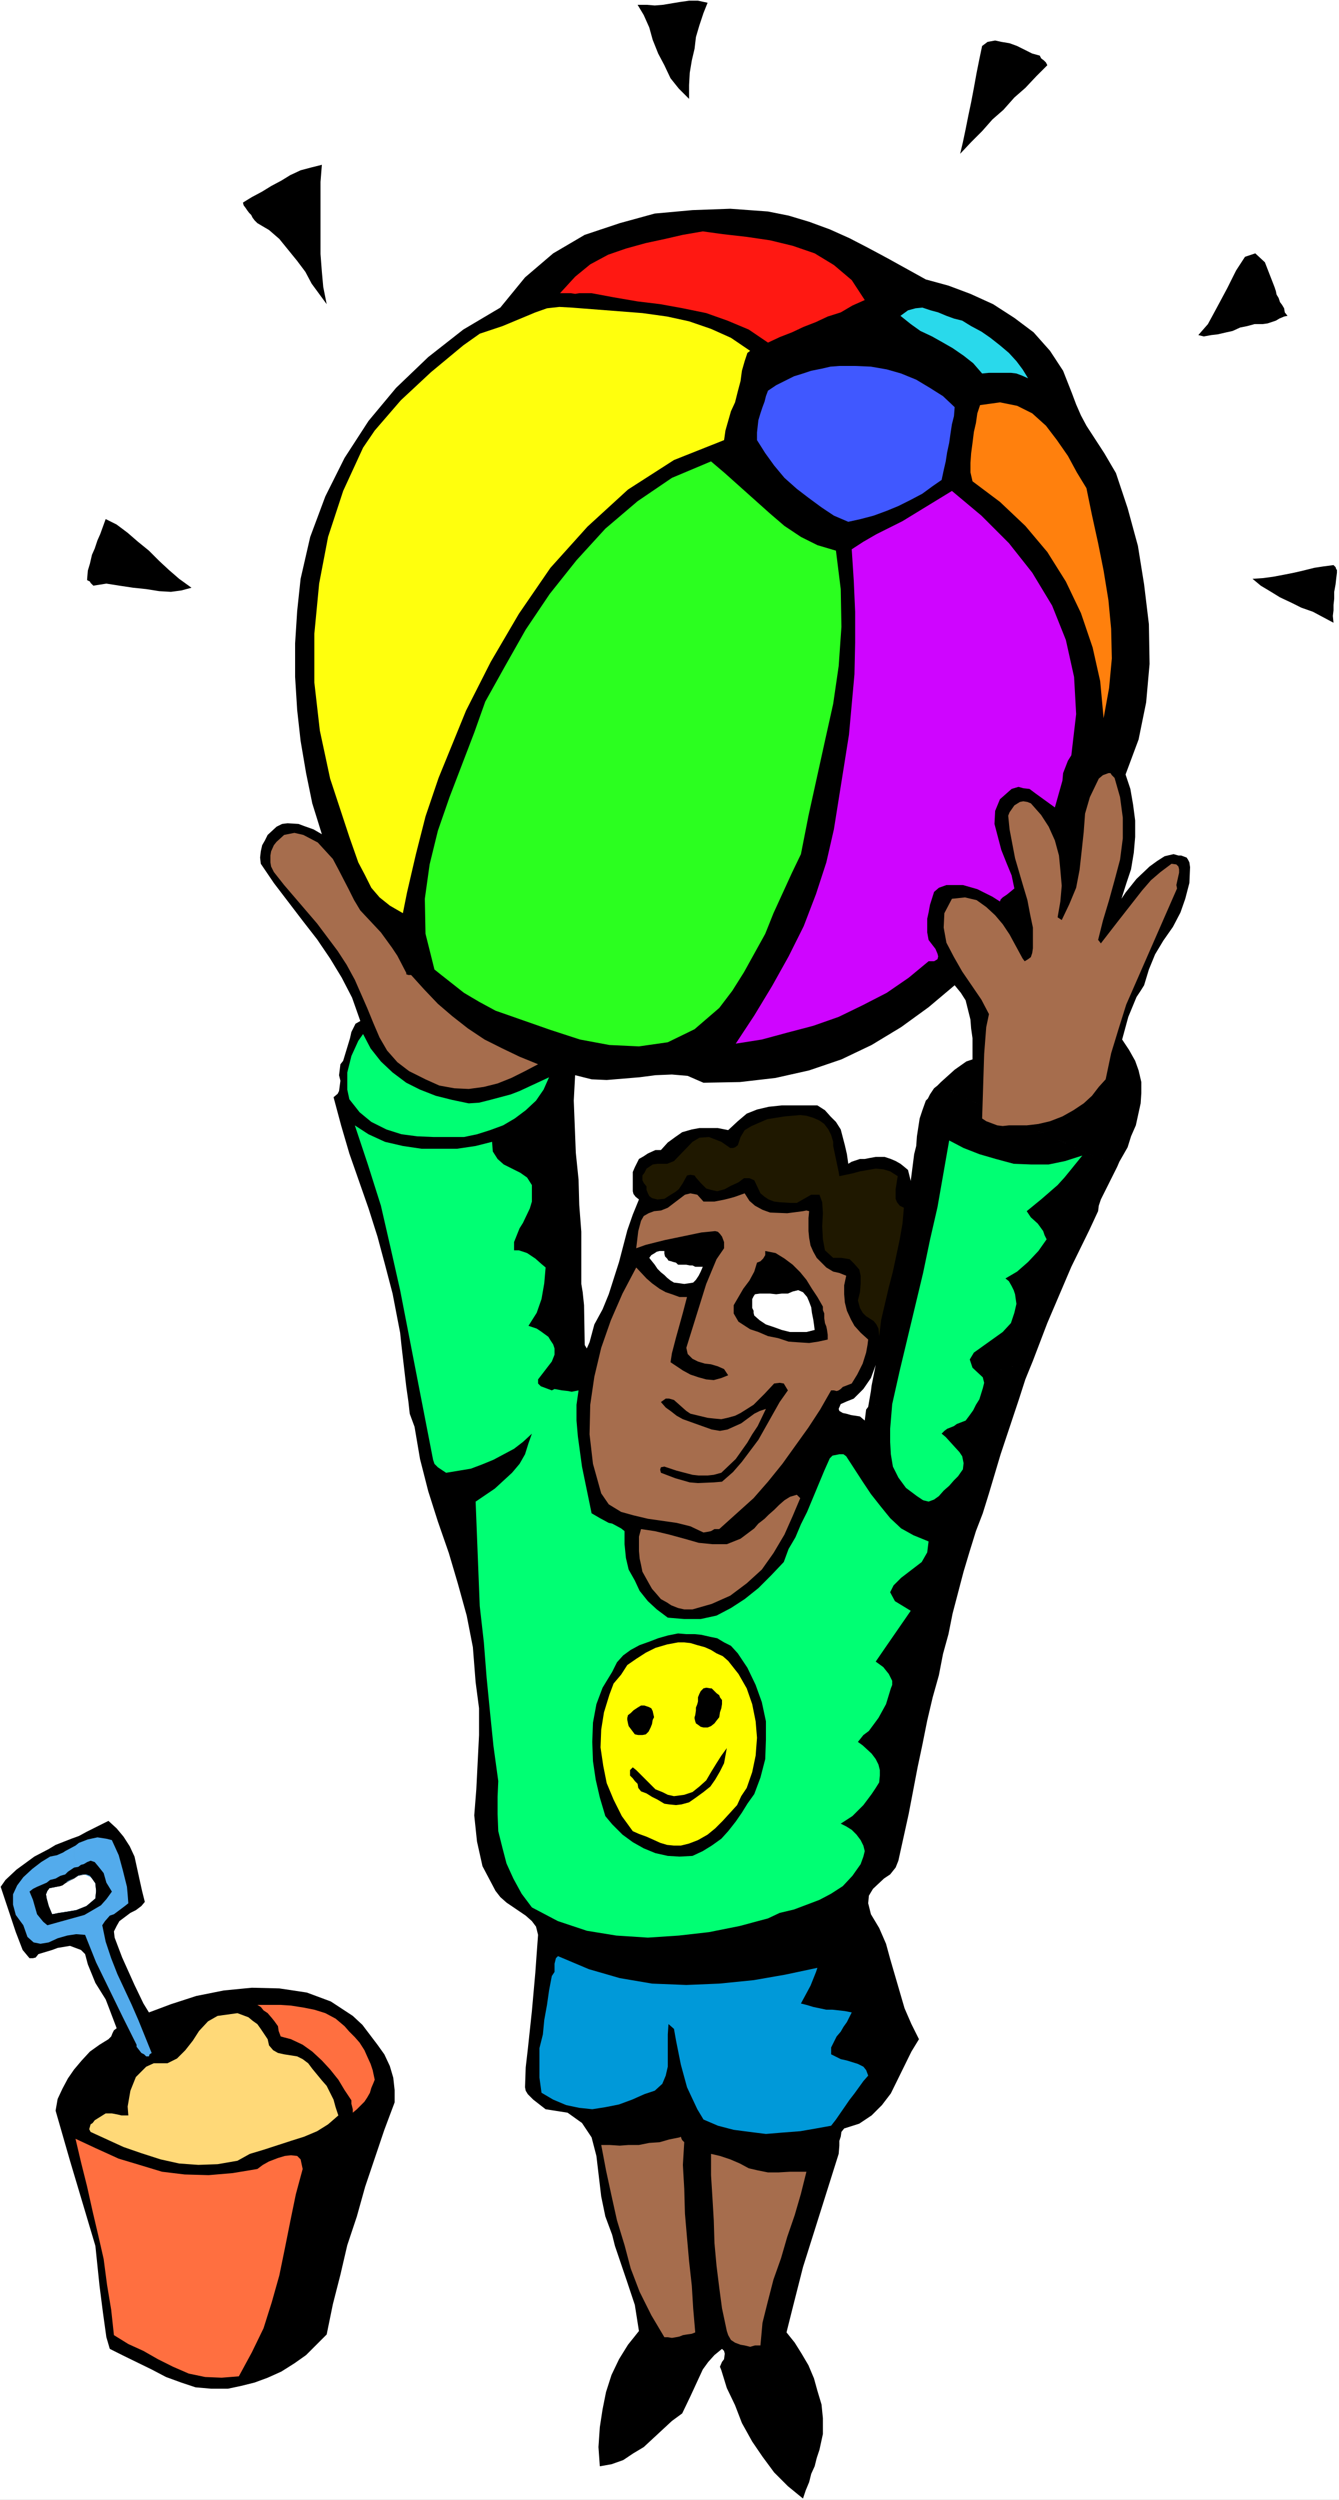
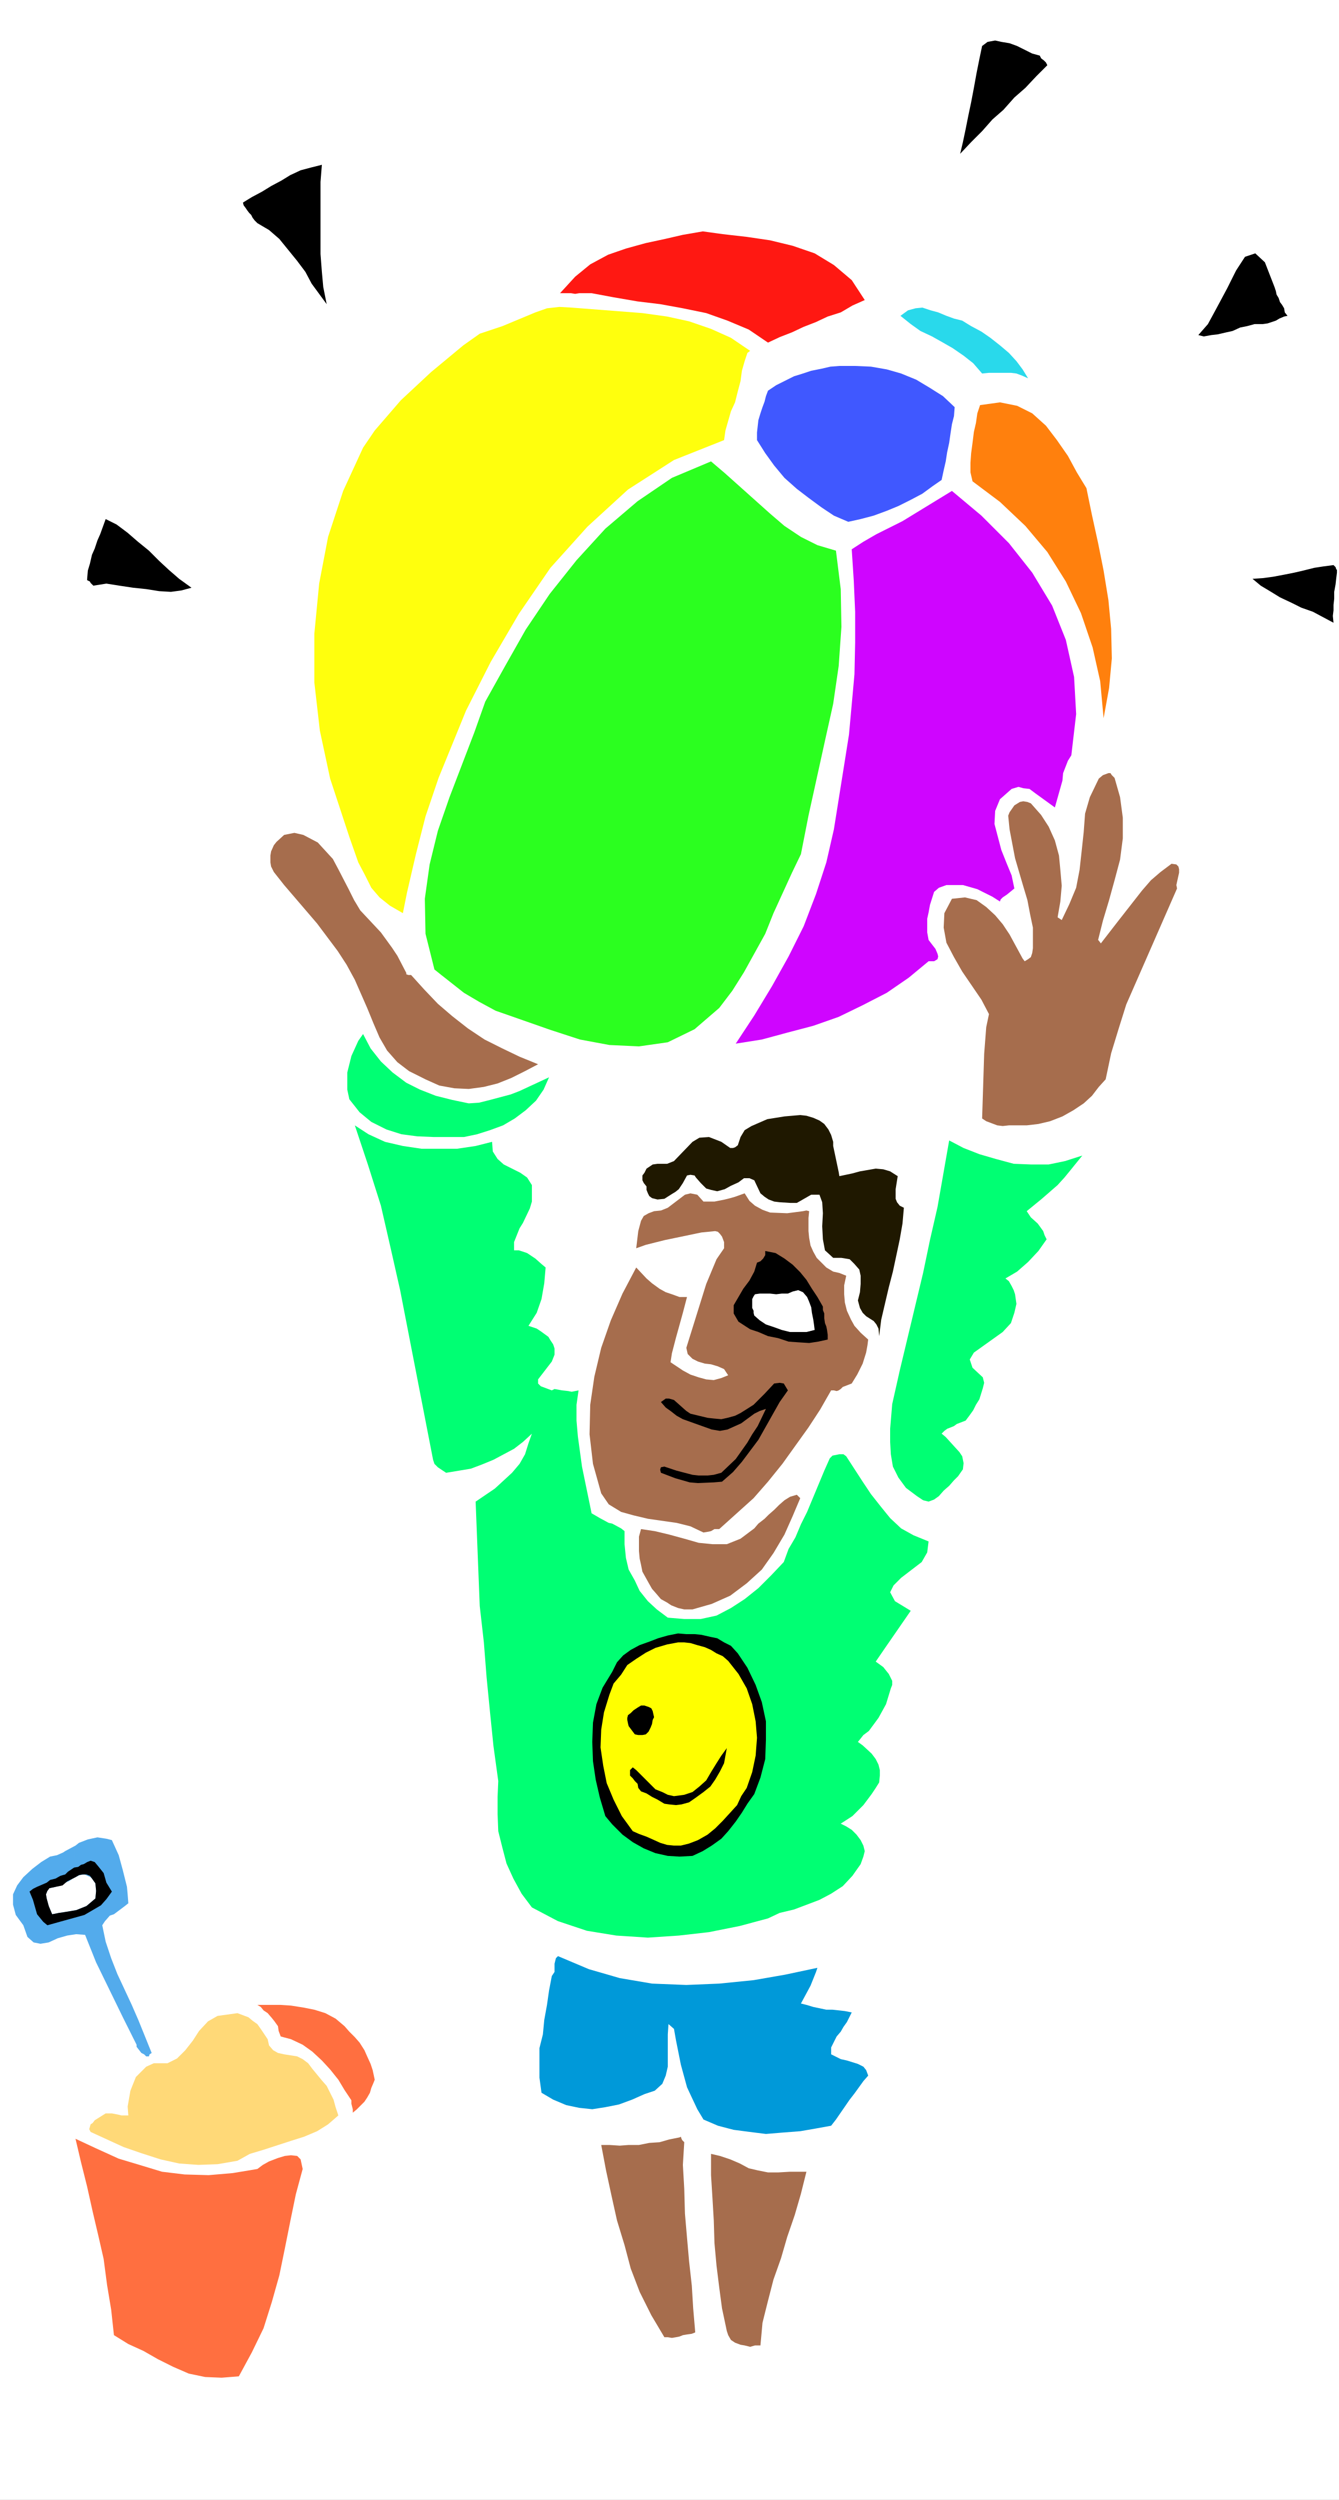
<svg xmlns="http://www.w3.org/2000/svg" xmlns:ns1="http://sodipodi.sourceforge.net/DTD/sodipodi-0.dtd" xmlns:ns2="http://www.inkscape.org/namespaces/inkscape" version="1.0" width="83.408mm" height="155.668mm" id="svg41" ns1:docname="Playing with Beach Ball 3.wmf">
  <rect width="100%" height="100%" fill="#333333" stroke="none" />
  <ns1:namedview id="namedview41" pagecolor="#ffffff" bordercolor="#000000" borderopacity="0.25" ns2:showpageshadow="2" ns2:pageopacity="0.0" ns2:pagecheckerboard="0" ns2:deskcolor="#d1d1d1" ns2:document-units="mm" />
  <defs id="defs1">
    <pattern id="WMFhbasepattern" patternUnits="userSpaceOnUse" width="6" height="6" x="0" y="0" />
  </defs>
  <path style="fill:#ffffff;fill-opacity:1;fill-rule:evenodd;stroke:none" d="M 0,588.353 H 315.244 V 0 H 0 Z" id="path1" />
-   <path style="fill:#000000;fill-opacity:1;fill-rule:evenodd;stroke:none" d="m 83.053,474.432 -5.171,-3.393 -5.655,-2.101 -6.463,-0.97 -6.463,-0.162 -6.625,0.646 -6.463,1.293 -5.978,1.939 -5.171,1.939 -1.293,-2.101 -2.101,-4.363 -2.908,-6.464 -1.777,-4.686 -0.162,-1.454 0.646,-1.293 0.646,-1.131 2.585,-1.939 1.293,-0.646 1.293,-0.97 0.808,-0.97 -0.646,-2.585 -0.646,-2.909 -1.131,-5.171 -1.131,-2.424 -1.454,-2.262 -1.616,-1.939 -1.939,-1.778 -5.171,2.585 -1.777,0.97 -1.777,0.646 -3.716,1.454 -1.616,0.97 0.646,0.485 0.646,1.131 1.131,1.939 0.646,2.101 0.808,2.424 1.131,-0.646 0.969,-0.485 0.969,-0.646 1.616,-0.323 0.969,0.162 0.646,0.646 0.808,1.293 0.162,1.778 -0.162,1.778 -2.101,1.778 -2.424,0.97 -2.908,0.485 -1.131,0.162 -1.616,0.323 -0.808,-1.939 -0.485,-1.778 -0.162,-0.97 0.323,-0.808 0.485,-0.646 2.585,-0.485 0.646,-0.323 0.485,-0.323 -0.808,-2.424 -0.646,-2.101 -1.131,-1.939 -0.646,-1.131 -0.646,-0.485 -3.393,1.778 -4.201,3.07 -2.585,2.424 -1.131,1.616 3.555,10.665 1.616,4.201 1.616,1.939 h 0.808 l 0.646,-0.162 0.646,-0.808 3.232,-0.97 1.293,-0.485 2.908,-0.485 1.293,0.485 1.293,0.485 0.969,0.97 0.646,2.424 1.777,4.363 2.424,3.878 0.808,2.101 1.777,4.686 -0.646,0.485 -0.323,0.646 -0.323,0.808 -0.646,0.646 -2.101,1.293 -2.262,1.616 -1.939,2.101 -1.777,2.101 -1.454,2.101 -1.293,2.424 -1.131,2.424 -0.485,2.747 3.393,11.796 5.978,20.037 0.969,9.372 0.808,6.302 0.808,5.817 0.808,2.747 3.232,1.616 6.625,3.232 3.393,1.778 3.555,1.293 3.393,1.131 3.716,0.323 h 3.878 l 3.07,-0.646 3.232,-0.808 3.07,-1.131 3.232,-1.454 3.07,-1.939 2.747,-1.939 2.424,-2.424 2.424,-2.424 1.454,-7.11 1.777,-6.948 1.616,-6.948 2.262,-6.787 1.939,-6.948 4.524,-13.412 2.424,-6.464 v -2.909 l -0.323,-2.909 -0.808,-2.747 -1.293,-2.747 -1.616,-2.262 -3.555,-4.686 z" id="path2" />
-   <path style="fill:#000000;fill-opacity:1;fill-rule:evenodd;stroke:none" d="m 264.185,244.649 1.454,-5.332 1.939,-4.686 0.969,-1.454 0.808,-1.293 1.131,-3.717 1.454,-3.555 1.939,-3.232 2.262,-3.232 1.777,-3.393 1.131,-3.232 0.969,-3.717 0.162,-3.717 -0.162,-1.131 -0.323,-0.646 -0.323,-0.485 -1.293,-0.485 h -0.646 l -1.131,-0.323 -2.101,0.485 -1.777,1.131 -1.777,1.293 -3.07,2.909 -2.585,3.232 -0.969,1.454 1.131,-3.555 1.131,-3.393 0.646,-3.878 0.323,-3.717 v -3.878 l -0.485,-3.717 -0.646,-3.717 -1.131,-3.393 3.07,-8.241 1.777,-8.726 0.808,-9.049 -0.162,-9.372 -1.131,-9.372 -1.454,-9.049 -2.424,-8.888 -2.747,-8.241 -2.747,-4.686 -4.201,-6.464 -1.293,-2.424 -1.131,-2.585 -0.969,-2.585 -2.101,-5.333 -3.07,-4.686 -3.878,-4.363 -4.524,-3.393 -5.009,-3.232 -5.332,-2.424 -5.171,-1.939 -5.332,-1.454 -9.049,-5.009 -4.524,-2.424 -4.363,-2.262 -4.686,-2.101 -4.847,-1.778 -4.847,-1.454 -4.847,-0.97 -8.887,-0.646 -8.887,0.323 -8.887,0.808 -8.241,2.262 -8.241,2.747 -7.433,4.363 -6.625,5.656 -5.817,7.11 -8.725,5.171 -8.241,6.464 -7.594,7.272 -6.463,7.756 -5.655,8.726 -4.524,9.049 -3.555,9.534 -2.262,9.857 -0.808,7.595 -0.485,7.595 v 7.918 l 0.485,7.756 0.808,7.272 1.293,7.595 1.454,7.11 2.262,7.272 -1.939,-1.131 -2.262,-0.808 -1.293,-0.485 -2.585,-0.162 -1.293,0.162 -1.293,0.646 -2.101,1.939 -0.646,1.293 -0.646,1.131 -0.323,1.454 -0.162,1.454 0.162,1.454 3.07,4.525 6.786,8.888 3.393,4.363 3.07,4.525 2.747,4.525 2.424,4.686 1.939,5.494 -1.131,0.646 -0.969,1.939 -0.323,1.454 -1.616,5.333 -0.646,0.808 -0.323,2.585 0.323,1.293 -0.323,2.424 -0.323,0.646 -0.969,0.808 1.777,6.625 1.939,6.625 4.524,12.927 2.101,6.625 1.777,6.625 1.777,6.787 1.777,9.211 0.323,3.07 1.131,9.695 0.485,3.393 0.323,2.909 1.131,3.07 1.293,7.595 1.939,7.595 2.262,7.11 2.585,7.433 2.101,7.11 2.101,7.595 1.454,7.433 0.646,8.241 0.808,6.14 v 6.302 l -0.646,12.766 -0.485,6.14 0.646,6.14 1.293,5.817 3.07,5.817 1.131,1.454 1.454,1.293 4.524,3.07 1.454,1.293 0.969,1.293 0.485,1.939 -0.323,4.363 -0.323,4.525 -0.808,9.049 -0.485,4.525 -0.485,4.525 -0.485,4.201 -0.162,4.686 0.162,0.808 0.485,0.808 1.293,1.293 2.908,2.262 5.171,0.808 3.393,2.424 2.262,3.393 1.131,4.363 1.131,9.534 0.969,4.686 1.616,4.363 0.646,2.585 2.908,8.564 1.777,5.332 0.969,6.14 -2.585,3.232 -2.101,3.393 -1.777,3.717 -1.293,4.04 -0.808,4.04 -0.646,4.201 -0.323,4.686 0.323,4.525 2.747,-0.485 2.747,-0.97 2.424,-1.616 2.424,-1.454 6.625,-6.14 2.424,-1.778 1.939,-4.04 0.969,-2.101 1.939,-4.201 1.293,-1.778 1.454,-1.616 1.777,-1.454 0.485,0.485 0.162,0.646 -0.162,1.293 -0.485,0.646 -0.485,1.131 0.323,0.808 1.293,4.201 1.939,4.04 1.616,4.201 2.424,4.363 2.424,3.555 2.747,3.717 3.232,3.232 3.555,2.909 0.646,-1.939 0.808,-1.939 0.485,-1.939 0.808,-1.778 0.485,-1.939 0.646,-1.939 0.808,-3.717 v -3.717 l -0.323,-3.232 -0.969,-3.232 -0.808,-2.909 -1.293,-3.07 -1.616,-2.747 -1.616,-2.585 -1.939,-2.424 1.293,-5.171 2.585,-10.18 4.686,-14.866 3.716,-11.796 0.162,-1.939 v -1.131 l 0.323,-0.97 0.162,-1.131 0.646,-0.808 3.555,-1.131 2.908,-1.939 2.424,-2.424 2.101,-2.747 4.847,-9.857 1.777,-2.909 -1.777,-3.555 -1.616,-3.717 -1.131,-3.878 -2.262,-7.756 -0.969,-3.555 -1.616,-3.717 -1.939,-3.232 -0.646,-2.585 0.162,-1.778 0.969,-1.616 2.585,-2.424 1.454,-0.97 1.293,-1.616 0.646,-1.616 2.424,-10.988 2.101,-10.988 1.131,-5.333 1.131,-5.656 1.293,-5.494 1.454,-5.171 0.969,-5.009 1.293,-4.686 0.969,-4.848 2.585,-9.857 1.454,-4.848 1.454,-4.686 1.616,-4.201 1.454,-4.686 2.747,-9.211 4.363,-13.089 1.454,-4.525 1.777,-4.363 -38.779,10.827 -0.485,0.646 -0.323,2.585 -1.131,-0.97 -2.101,-0.323 -1.131,-0.323 -0.808,-0.162 -0.808,-0.485 -0.162,-0.485 0.485,-1.131 1.454,-0.646 1.616,-0.646 2.262,-2.262 1.777,-2.585 1.131,-3.07 -0.969,4.848 -0.162,1.293 -0.646,3.717 38.779,-10.827 3.393,-8.888 5.655,-13.25 4.201,-8.564 2.101,-4.525 0.162,-1.293 0.485,-1.454 3.878,-7.756 -42.334,-19.068 -0.808,0.646 -0.969,1.454 -0.485,0.97 -0.485,0.485 -0.808,2.262 -0.646,1.939 -0.646,4.201 -0.162,2.262 -0.485,1.939 -0.808,6.302 -0.323,-1.293 -0.323,-1.293 -0.969,-0.808 -0.808,-0.646 -1.131,-0.646 -1.131,-0.485 -1.454,-0.485 h -2.101 l -1.777,0.323 -0.808,0.162 h -1.131 l -1.939,0.646 -0.808,0.485 -0.323,-2.262 -0.485,-2.101 -0.969,-3.717 -1.131,-1.778 -1.293,-1.293 -1.293,-1.454 -1.777,-1.131 h -2.747 -5.655 l -3.07,0.323 -2.747,0.646 -2.424,0.97 -2.101,1.778 -2.262,2.101 -2.424,-0.485 h -2.101 -2.262 l -1.777,0.323 -2.262,0.646 -1.616,1.131 -1.777,1.293 -1.616,1.778 h -1.293 l -1.777,0.808 -0.969,0.646 -1.131,0.646 -0.969,1.939 -0.485,1.131 v 1.778 0.808 1.939 l 0.162,0.646 0.485,0.646 0.808,0.646 -1.454,3.555 -1.293,3.717 -1.939,7.433 -2.424,7.595 -1.454,3.555 -1.939,3.555 -1.131,4.201 -0.646,1.454 -0.485,-0.808 -0.162,-9.372 -0.323,-3.07 -0.323,-1.939 v -6.14 -6.14 l -0.485,-6.302 -0.162,-5.979 -0.646,-6.302 -0.485,-12.281 0.323,-5.979 3.878,0.97 3.555,0.162 7.756,-0.646 3.716,-0.485 3.878,-0.162 3.716,0.323 3.716,1.616 8.564,-0.162 8.402,-0.97 7.917,-1.778 7.594,-2.585 7.11,-3.393 6.948,-4.201 6.463,-4.686 6.14,-5.171 1.454,1.778 1.131,1.778 1.131,4.525 0.162,2.101 0.323,2.262 v 5.009 l -1.454,0.485 -2.747,1.939 -3.232,2.909 -0.808,0.808 42.334,19.068 0.485,-1.131 1.939,-3.393 0.808,-2.585 1.131,-2.585 1.131,-5.171 0.162,-2.424 v -2.585 l -0.646,-2.747 -0.808,-2.262 -1.454,-2.585 z" id="path3" />
-   <path style="fill:#000000;fill-opacity:1;fill-rule:evenodd;stroke:none" d="m 166.59,0.646 -0.969,2.424 -0.969,2.909 -0.808,2.747 -0.323,2.747 -0.646,2.747 -0.485,2.909 -0.162,2.909 v 3.232 l -2.424,-2.424 -1.939,-2.424 -1.454,-3.07 -1.454,-2.747 -1.293,-3.232 -0.808,-2.909 -1.293,-2.909 -1.454,-2.424 h 2.101 l 1.939,0.162 1.939,-0.162 1.939,-0.323 1.939,-0.323 2.262,-0.323 h 2.101 z" id="path4" />
  <path style="fill:#000000;fill-opacity:1;fill-rule:evenodd;stroke:none" d="m 246.572,15.351 -2.585,2.585 -2.585,2.747 -2.585,2.262 -2.585,2.909 -2.585,2.262 -2.424,2.747 -2.585,2.585 -2.585,2.747 0.646,-2.747 0.646,-3.07 0.646,-3.232 0.646,-3.07 0.646,-3.393 0.646,-3.555 0.646,-3.232 0.646,-3.07 1.293,-0.97 1.777,-0.323 1.454,0.323 1.939,0.323 1.777,0.646 1.939,0.97 1.616,0.808 1.777,0.485 0.323,0.646 0.646,0.485 0.485,0.485 z" id="path5" />
  <path style="fill:#000000;fill-opacity:1;fill-rule:evenodd;stroke:none" d="m 75.781,38.782 -0.323,4.04 v 4.201 4.363 4.363 4.04 l 0.323,4.201 0.323,3.555 0.808,4.04 -1.777,-2.424 -1.777,-2.424 -1.454,-2.747 -1.939,-2.585 -2.101,-2.585 -2.101,-2.585 -2.424,-2.101 -2.747,-1.616 -0.646,-0.646 -0.485,-0.646 -0.323,-0.646 -0.485,-0.485 -0.485,-0.646 -0.323,-0.485 -0.485,-0.646 -0.162,-0.646 2.101,-1.293 2.424,-1.293 2.101,-1.293 2.424,-1.293 2.101,-1.293 2.424,-1.131 2.424,-0.646 z" id="path6" />
  <path style="fill:#ff1812;fill-opacity:1;fill-rule:evenodd;stroke:none" d="m 203.592,70.615 -2.908,1.293 -2.747,1.616 -3.07,0.97 -2.747,1.293 -2.908,1.131 -2.747,1.293 -2.908,1.131 -2.747,1.293 -4.524,-3.07 -5.009,-2.101 -5.009,-1.778 -5.494,-1.131 -5.332,-0.97 -5.332,-0.646 -5.655,-0.97 -5.171,-0.97 h -1.131 -0.969 -0.808 l -0.969,0.162 -0.969,-0.162 h -0.808 -0.969 -0.808 l 3.555,-3.878 3.555,-2.909 4.201,-2.262 4.201,-1.454 4.686,-1.293 4.524,-0.97 4.201,-0.97 4.686,-0.808 4.686,0.646 5.655,0.646 5.494,0.808 5.332,1.293 5.171,1.778 4.524,2.747 4.201,3.555 z" id="path7" />
  <path style="fill:#000000;fill-opacity:1;fill-rule:evenodd;stroke:none" d="m 303.126,74.332 -0.808,0.162 -1.131,0.485 -0.808,0.485 -0.969,0.323 -0.969,0.323 -1.131,0.162 h -1.131 -0.808 l -1.777,0.485 -1.616,0.323 -1.777,0.808 -1.454,0.323 -2.101,0.485 -1.454,0.162 -1.777,0.323 -1.293,-0.323 2.262,-2.585 2.101,-3.878 2.424,-4.525 2.101,-4.201 2.101,-3.232 2.424,-0.808 2.262,2.101 2.262,5.817 0.323,0.97 0.162,0.808 0.485,0.808 0.323,0.97 0.485,0.646 0.485,0.808 0.162,0.97 z" id="path8" />
  <path style="fill:#ffff0d;fill-opacity:1;fill-rule:evenodd;stroke:none" d="m 176.608,82.573 -0.646,0.485 -0.646,1.939 -0.646,2.262 -0.323,2.424 -0.646,2.424 -0.646,2.585 -0.969,2.101 -1.293,4.525 -0.323,2.262 -11.795,4.686 -10.826,6.948 -9.533,8.726 -8.725,9.695 -7.433,10.827 -6.625,11.311 -5.817,11.473 -6.463,15.836 -3.07,9.049 -2.262,8.888 -2.101,9.049 -0.969,4.848 -3.07,-1.778 -2.424,-1.939 -1.939,-2.262 -1.454,-2.909 -1.616,-3.07 -2.101,-5.979 -4.524,-13.735 -2.424,-11.311 -1.293,-11.311 V 149.149 l 1.131,-11.796 2.101,-10.988 3.555,-10.827 4.686,-10.18 2.747,-4.04 3.07,-3.555 3.07,-3.555 7.11,-6.625 7.594,-6.302 3.878,-2.747 5.332,-1.778 7.756,-3.232 2.747,-0.97 2.908,-0.323 2.908,0.162 16.643,1.293 5.817,0.808 5.171,1.131 5.171,1.778 4.686,2.101 z" id="path9" />
  <path style="fill:#29d9eb;fill-opacity:1;fill-rule:evenodd;stroke:none" d="m 242.048,89.037 -1.454,-0.646 -1.293,-0.485 -1.293,-0.162 h -1.131 -1.454 -1.131 -1.454 l -1.616,0.162 -2.101,-2.424 -2.262,-1.778 -2.585,-1.778 -2.262,-1.293 -2.585,-1.454 -2.747,-1.293 -2.262,-1.616 -2.424,-1.939 1.777,-1.293 1.777,-0.485 1.616,-0.162 1.939,0.646 1.777,0.485 1.939,0.808 1.777,0.646 1.939,0.485 2.101,1.293 2.424,1.293 2.101,1.454 2.262,1.778 2.101,1.778 1.777,1.939 1.454,1.939 z" id="path10" />
  <path style="fill:#4058ff;fill-opacity:1;fill-rule:evenodd;stroke:none" d="m 224.759,95.824 -0.162,2.101 -0.485,1.939 -0.323,2.101 -0.323,2.262 -0.485,2.262 -0.323,2.101 -0.485,2.101 -0.485,2.262 -2.101,1.454 -2.424,1.778 -2.747,1.454 -2.908,1.454 -2.747,1.131 -3.07,1.131 -3.07,0.808 -2.908,0.646 -3.393,-1.454 -2.908,-1.939 -3.07,-2.262 -2.747,-2.101 -2.908,-2.585 -2.424,-2.909 -2.101,-2.909 -1.939,-3.07 v -1.778 l 0.162,-1.454 0.162,-1.454 0.485,-1.616 0.485,-1.454 0.485,-1.293 0.323,-1.293 0.485,-1.293 1.939,-1.293 1.939,-0.97 2.262,-1.131 2.101,-0.646 1.939,-0.646 2.424,-0.485 2.101,-0.485 2.101,-0.162 h 3.716 l 3.716,0.162 3.716,0.646 3.393,0.97 3.555,1.454 3.232,1.939 3.07,1.939 z" id="path11" />
  <path style="fill:#ff800d;fill-opacity:1;fill-rule:evenodd;stroke:none" d="m 255.783,114.891 1.293,6.302 1.454,6.625 1.293,6.464 1.131,6.948 0.646,6.787 0.162,6.948 -0.646,6.948 -1.293,7.11 -0.808,-8.726 -1.777,-7.918 -2.747,-8.08 -3.555,-7.433 -4.363,-6.948 -5.171,-6.14 -5.978,-5.656 -6.463,-4.848 -0.485,-2.101 v -2.262 l 0.162,-2.262 0.323,-2.424 0.323,-2.585 0.485,-2.101 0.323,-2.262 0.646,-1.939 4.686,-0.646 4.04,0.808 3.555,1.778 3.232,2.909 2.585,3.393 2.585,3.717 2.101,3.878 z" id="path12" />
  <path style="fill:#2bff1f;fill-opacity:1;fill-rule:evenodd;stroke:none" d="m 196.806,129.596 1.131,9.049 0.162,8.888 -0.646,9.211 -1.293,8.888 -1.939,8.726 -3.878,17.613 -1.777,9.049 -2.101,4.363 -4.363,9.534 -1.939,4.848 -5.009,9.049 -2.747,4.363 -3.07,4.04 -5.817,5.009 -6.302,3.07 -6.786,0.97 -6.948,-0.323 -6.948,-1.293 -6.948,-2.262 -12.926,-4.525 -3.878,-2.101 -3.555,-2.101 -5.332,-4.201 -1.616,-1.293 -2.101,-8.403 -0.162,-8.241 1.131,-8.08 1.939,-7.918 2.747,-7.918 5.817,-15.19 2.585,-7.272 4.686,-8.403 4.847,-8.564 5.655,-8.403 6.302,-7.918 6.786,-7.433 7.594,-6.464 8.079,-5.494 9.21,-3.878 3.232,2.747 10.664,9.534 3.393,2.909 3.878,2.585 3.878,1.939 z" id="path13" />
  <path style="fill:#cf05ff;fill-opacity:1;fill-rule:evenodd;stroke:none" d="m 252.228,177.75 -0.808,1.293 -1.131,2.909 -0.162,1.778 -1.777,6.302 -4.686,-3.393 -1.293,-0.97 -1.454,-0.162 -1.131,-0.323 -1.616,0.485 -2.747,2.424 -1.131,2.747 -0.162,3.07 0.808,3.07 0.808,3.07 1.293,3.232 1.131,2.747 0.646,3.07 -1.777,1.454 -0.969,0.646 -0.485,0.485 -0.162,0.485 -1.777,-1.131 -3.555,-1.778 -3.393,-0.97 h -1.939 -1.939 l -1.777,0.646 -1.131,0.97 -0.969,3.07 -0.323,1.778 -0.323,1.454 v 3.232 l 0.323,1.778 1.616,2.101 0.485,1.131 0.162,0.646 -0.162,0.646 -0.808,0.485 h -1.293 l -4.686,3.878 -5.171,3.555 -5.655,2.909 -5.655,2.747 -5.979,2.101 -6.14,1.616 -5.979,1.616 -6.14,0.97 4.363,-6.625 4.201,-6.948 3.878,-6.948 3.555,-7.11 2.908,-7.595 2.424,-7.433 1.777,-7.756 2.424,-15.19 1.131,-7.11 0.646,-7.11 0.646,-7.11 0.162,-7.433 v -7.272 l -0.323,-7.272 -0.485,-7.433 2.747,-1.778 3.07,-1.778 6.14,-3.07 5.817,-3.555 5.817,-3.555 6.948,5.817 6.463,6.464 5.494,6.948 4.686,7.756 3.232,8.08 1.939,8.726 0.485,8.726 z" id="path14" />
  <path style="fill:#000000;fill-opacity:1;fill-rule:evenodd;stroke:none" d="m 45.081,138.322 -2.424,0.646 -2.424,0.323 -2.747,-0.162 -3.07,-0.485 -3.07,-0.323 -3.232,-0.485 -3.07,-0.485 -3.07,0.485 -0.646,-0.646 -0.162,-0.323 -0.646,-0.323 v -0.323 l 0.162,-1.939 0.485,-1.616 0.485,-2.101 0.646,-1.454 0.646,-1.939 0.646,-1.454 0.646,-1.778 0.646,-1.778 2.585,1.293 2.585,1.939 2.424,2.101 2.585,2.101 2.424,2.424 2.262,2.101 2.424,2.101 z" id="path15" />
  <path style="fill:#000000;fill-opacity:1;fill-rule:evenodd;stroke:none" d="m 314.76,134.767 -0.162,1.293 -0.162,1.454 -0.323,1.778 v 1.616 l -0.162,1.454 v 1.293 l -0.162,1.293 0.162,1.616 -2.424,-1.293 -2.424,-1.293 -2.747,-0.97 -2.262,-1.131 -2.747,-1.293 -2.101,-1.293 -2.424,-1.454 -1.939,-1.616 2.424,-0.162 2.424,-0.323 2.585,-0.485 2.424,-0.485 2.101,-0.485 2.585,-0.646 2.101,-0.323 2.424,-0.323 0.485,0.485 0.162,0.485 0.162,0.162 z" id="path16" />
  <path style="fill:#a66d4d;fill-opacity:1;fill-rule:evenodd;stroke:none" d="m 84.83,214.27 4.847,5.171 2.585,3.555 1.293,1.939 2.101,4.04 v 0.323 l 0.485,0.162 h 0.646 l 3.07,3.393 3.232,3.393 3.393,2.909 3.716,2.909 3.878,2.585 4.201,2.101 4.04,1.939 4.363,1.778 -3.07,1.616 -3.232,1.616 -3.232,1.293 -3.232,0.808 -3.555,0.485 -3.393,-0.162 -3.555,-0.646 -3.232,-1.454 -3.878,-1.939 -2.747,-2.101 -2.424,-2.747 -1.777,-3.07 -1.454,-3.393 -1.454,-3.555 -2.908,-6.625 -1.939,-3.555 -2.101,-3.232 -4.847,-6.464 -7.756,-9.049 -2.424,-3.07 -0.646,-1.293 -0.162,-0.97 v -1.616 l 0.162,-0.97 0.646,-1.454 0.646,-0.808 1.777,-1.616 2.424,-0.485 2.101,0.485 3.393,1.778 1.777,1.939 1.777,1.939 1.293,2.424 2.424,4.686 1.293,2.585 z" id="path17" />
  <path style="fill:#00ff73;fill-opacity:1;fill-rule:evenodd;stroke:none" d="m 110.36,259.677 2.424,-0.162 2.585,-0.646 2.424,-0.646 2.424,-0.646 2.101,-0.808 2.424,-1.131 2.101,-0.97 2.424,-1.131 -1.293,2.909 -1.777,2.585 -2.424,2.262 -2.585,1.939 -2.747,1.616 -3.07,1.131 -3.07,0.97 -3.07,0.646 h -3.393 -3.716 l -3.878,-0.162 -3.716,-0.485 -3.555,-1.131 -3.555,-1.778 -2.747,-2.262 -2.424,-3.07 -0.485,-2.262 v -1.778 -2.262 l 0.485,-1.939 0.485,-1.939 0.808,-1.778 0.808,-1.778 1.131,-1.616 1.777,3.393 2.424,3.07 2.747,2.585 3.232,2.424 3.232,1.616 3.716,1.454 3.878,0.97 z" id="path18" />
  <path style="fill:#1f1800;fill-opacity:1;fill-rule:evenodd;stroke:none" d="m 196.159,268.726 v 0.97 l 1.293,6.14 0.162,0.97 3.07,-0.646 1.777,-0.485 3.716,-0.646 1.777,0.162 1.616,0.485 1.777,1.131 -0.485,3.07 v 2.262 l 0.323,0.808 0.646,0.808 0.969,0.485 -0.323,3.717 -0.646,3.717 -1.616,7.595 -0.969,3.717 -1.777,7.595 -0.485,3.878 -0.162,-1.778 -0.485,-0.97 -0.646,-0.808 -1.777,-1.131 -0.808,-0.808 -0.646,-1.131 -0.485,-1.778 0.485,-1.939 0.162,-1.939 v -1.939 l -0.323,-1.454 -1.131,-1.293 -1.131,-1.131 -1.939,-0.323 h -1.939 l -1.939,-1.778 -0.485,-2.585 -0.162,-3.07 0.162,-3.07 -0.162,-2.585 -0.646,-1.778 h -1.939 l -3.393,1.939 h -1.454 l -2.585,-0.162 -1.293,-0.162 -1.293,-0.485 -0.969,-0.646 -0.969,-0.808 -1.454,-3.07 -1.131,-0.485 h -1.293 l -1.293,0.97 -1.777,0.808 -1.454,0.808 -1.777,0.485 -1.454,-0.323 -1.131,-0.323 -1.293,-1.293 -1.131,-1.293 -0.323,-0.485 -0.969,-0.162 -0.808,0.162 -0.969,1.778 -0.969,1.454 -0.808,0.646 -0.808,0.485 -1.777,1.131 -1.616,0.162 -1.293,-0.323 -0.646,-0.485 -0.323,-0.646 -0.323,-0.808 v -0.808 l -0.646,-0.808 -0.323,-0.646 v -1.131 l 0.485,-0.646 0.485,-0.97 1.454,-0.97 1.131,-0.162 h 2.262 l 1.616,-0.646 4.363,-4.525 1.616,-0.97 2.262,-0.162 2.908,1.131 2.101,1.454 h 0.646 l 0.485,-0.162 0.646,-0.485 0.646,-1.939 0.969,-1.616 1.616,-0.97 3.716,-1.616 4.04,-0.646 3.716,-0.323 1.454,0.162 1.616,0.485 1.454,0.646 1.131,0.808 0.969,1.293 0.646,1.293 z" id="path19" />
  <path style="fill:#00ff73;fill-opacity:1;fill-rule:evenodd;stroke:none" d="m 115.854,268.726 0.162,2.262 1.131,1.778 1.454,1.293 3.878,1.939 1.616,1.131 1.131,1.778 v 2.262 1.616 l -0.485,1.616 -1.616,3.393 -0.808,1.293 -0.646,1.616 -0.646,1.616 v 1.939 h 1.131 l 1.939,0.646 1.939,1.293 1.454,1.293 0.969,0.808 -0.323,3.717 -0.646,3.717 -1.131,3.232 -1.939,3.07 1.939,0.646 0.969,0.646 1.777,1.293 0.485,0.808 0.646,0.97 0.323,0.97 v 1.454 l -0.646,1.616 -3.232,4.201 v 0.97 l 0.646,0.646 2.585,0.97 0.646,-0.323 1.777,0.323 1.454,0.162 0.808,0.162 1.616,-0.323 -0.485,3.393 v 3.717 l 0.323,3.717 0.969,7.11 2.262,10.988 1.939,1.131 2.101,1.131 0.808,0.162 2.101,1.131 0.808,0.646 v 3.07 l 0.323,3.232 0.646,2.747 1.454,2.585 1.131,2.424 1.939,2.424 2.101,1.939 2.585,1.939 3.878,0.323 h 3.878 l 3.716,-0.808 3.393,-1.778 3.232,-2.101 3.232,-2.585 3.07,-3.07 2.908,-3.07 1.131,-3.07 1.616,-2.747 1.293,-3.07 1.454,-2.909 4.04,-9.695 1.293,-2.909 0.646,-0.646 1.616,-0.323 h 0.969 l 0.646,0.485 3.878,5.979 1.939,2.909 2.424,3.07 2.101,2.585 2.585,2.424 2.908,1.616 3.555,1.454 -0.323,2.585 -1.293,2.262 -4.847,3.717 -1.777,1.778 -0.808,1.616 1.131,2.101 3.716,2.262 -6.14,8.888 -2.101,3.07 1.777,1.293 1.293,1.616 0.323,0.646 0.485,0.97 v 0.97 l -0.323,0.808 -1.131,3.717 -1.777,3.232 -2.262,3.07 -1.293,0.97 -1.293,1.616 1.131,0.808 2.101,1.939 0.969,1.293 0.646,1.293 0.323,1.293 v 1.293 l -0.162,1.616 -0.808,1.293 -0.969,1.454 -0.969,1.293 -0.969,1.293 -2.585,2.585 -2.747,1.778 1.293,0.646 1.293,0.808 1.131,1.131 0.969,1.293 0.646,1.293 0.323,1.293 -0.323,1.293 -0.646,1.778 -1.939,2.747 -2.262,2.424 -2.747,1.778 -2.747,1.454 -5.978,2.262 -3.393,0.808 -2.747,1.293 -6.625,1.778 -7.271,1.454 -7.11,0.808 -7.271,0.485 -7.433,-0.485 -6.948,-1.131 -6.786,-2.262 -6.14,-3.232 -2.424,-3.232 -1.939,-3.555 -1.616,-3.555 -0.969,-3.717 -0.969,-3.878 -0.162,-4.04 v -4.04 l 0.162,-3.717 -1.131,-8.241 -0.808,-7.918 -0.808,-8.241 -0.646,-8.241 -0.969,-8.564 -0.646,-16.321 -0.323,-8.241 4.524,-3.07 4.04,-3.717 1.777,-2.101 1.293,-2.262 0.808,-2.585 0.808,-2.262 -2.101,1.939 -2.101,1.616 -2.424,1.293 -2.424,1.293 -2.747,1.131 -2.585,0.97 -5.817,0.97 -1.939,-1.293 -0.808,-0.808 -0.323,-0.97 -7.756,-39.913 -2.262,-10.019 -2.262,-9.857 -3.07,-9.695 -3.07,-9.211 3.232,2.101 3.878,1.778 4.201,0.97 4.363,0.646 h 4.04 4.363 l 4.363,-0.646 z" id="path20" />
  <path style="fill:#a66d4d;fill-opacity:1;fill-rule:evenodd;stroke:none" d="m 175.315,280.845 1.131,1.778 1.293,1.131 1.777,0.97 1.777,0.646 4.04,0.162 3.716,-0.485 0.808,-0.162 0.646,0.162 -0.162,1.616 v 1.454 1.616 l 0.162,1.616 0.323,1.778 0.646,1.454 0.808,1.454 2.262,2.262 1.616,0.97 1.454,0.323 1.616,0.646 -0.485,2.262 v 2.101 l 0.162,1.939 0.485,1.939 0.969,2.101 0.808,1.454 1.454,1.616 1.777,1.616 -0.162,1.293 -0.323,1.778 -0.808,2.585 -1.293,2.585 -1.293,2.101 -2.101,0.808 -0.485,0.485 -0.485,0.323 -0.485,0.162 -0.646,-0.162 h -0.646 l -2.585,4.525 -2.747,4.201 -6.14,8.564 -3.393,4.201 -3.393,3.878 -8.079,7.272 h -1.131 l -0.808,0.485 -0.808,0.162 -0.969,0.162 -3.07,-1.454 -3.232,-0.808 -6.786,-0.97 -3.393,-0.808 -2.908,-0.808 -2.908,-1.778 -1.777,-2.585 -1.939,-6.948 -0.808,-6.948 0.162,-6.948 0.969,-6.625 1.616,-6.787 2.262,-6.464 2.747,-6.302 3.232,-6.14 2.424,2.585 1.293,1.131 1.777,1.293 1.454,0.808 1.454,0.485 1.777,0.646 h 1.777 l -0.969,3.717 -1.616,5.817 -0.969,3.717 -0.323,2.101 2.908,1.939 1.777,0.97 1.939,0.646 1.777,0.485 1.777,0.162 1.777,-0.485 1.616,-0.646 -0.969,-1.454 -1.454,-0.646 -1.616,-0.485 -1.454,-0.162 -1.616,-0.485 -1.293,-0.646 -1.131,-1.131 -0.323,-1.454 4.686,-15.028 2.424,-5.817 1.777,-2.585 v -1.454 l -0.485,-1.293 -0.485,-0.646 -0.485,-0.485 -0.646,-0.162 -3.232,0.323 -8.564,1.778 -4.524,1.131 -2.262,0.808 0.485,-4.04 0.646,-2.424 0.646,-1.131 1.131,-0.646 1.293,-0.485 1.616,-0.162 1.616,-0.646 4.04,-3.07 1.293,-0.323 1.616,0.323 1.454,1.616 h 2.585 l 2.424,-0.485 1.293,-0.323 1.131,-0.323 z" id="path21" />
  <path style="fill:#ffffff;fill-opacity:1;fill-rule:evenodd;stroke:none" d="m 159.642,297.651 h 0.646 0.485 0.808 l 0.808,0.162 h 0.646 l 0.646,0.323 h 0.646 1.131 l -0.485,1.131 -0.485,0.97 -0.646,0.97 -0.646,0.646 -0.969,0.162 -1.131,0.162 -1.131,-0.162 -1.293,-0.162 -0.808,-0.485 -0.808,-0.646 -0.646,-0.646 -0.808,-0.646 -0.808,-0.808 -0.646,-0.97 -0.646,-0.808 -0.646,-0.808 0.485,-0.646 0.808,-0.485 0.485,-0.323 0.646,-0.162 h 0.323 0.808 v 0.646 l 0.162,0.646 0.485,0.485 0.323,0.485 0.646,0.162 0.485,0.162 0.646,0.162 z" id="path22" />
  <path style="fill:#000000;fill-opacity:1;fill-rule:evenodd;stroke:none" d="m 193.736,307.508 v 0.808 l 0.323,0.808 v 1.131 l 0.162,1.131 0.323,0.808 0.162,0.808 0.162,1.131 v 1.131 l -2.262,0.485 -2.101,0.323 -2.585,-0.162 -2.262,-0.162 -2.424,-0.808 -2.424,-0.485 -2.262,-0.97 -1.939,-0.646 -2.747,-1.778 -1.131,-1.939 v -1.939 l 1.131,-1.939 1.131,-1.939 1.454,-1.939 1.131,-2.101 0.646,-2.101 0.808,-0.323 0.646,-0.646 0.485,-0.808 v -0.97 l 2.424,0.485 2.101,1.293 1.939,1.454 1.777,1.778 1.454,1.778 1.293,2.101 1.293,1.939 z" id="path23" />
  <path style="fill:#ffffff;fill-opacity:1;fill-rule:evenodd;stroke:none" d="m 191.797,313.002 -1.939,0.485 h -1.939 -1.939 l -1.939,-0.485 -1.777,-0.646 -1.939,-0.646 -1.454,-0.97 -1.293,-1.131 -0.162,-0.646 v -0.485 l -0.323,-0.646 v -0.646 -0.808 -0.646 l 0.323,-0.646 0.323,-0.485 1.131,-0.162 h 1.293 1.131 l 1.454,0.162 1.293,-0.162 h 1.454 l 1.131,-0.485 1.293,-0.323 1.131,0.485 0.969,1.131 0.485,1.131 0.485,1.293 0.162,1.293 0.323,1.616 0.162,1.131 z" id="path24" />
  <path style="fill:#000000;fill-opacity:1;fill-rule:evenodd;stroke:none" d="m 185.495,327.222 -1.939,2.747 -5.009,8.888 -1.939,2.585 -1.939,2.585 -2.101,2.424 -2.585,2.262 -1.939,0.162 -3.716,0.162 -1.939,-0.162 -3.393,-0.97 -3.393,-1.293 -0.162,-0.646 v -0.162 l 0.162,-0.485 0.808,-0.162 2.908,0.97 3.716,0.97 1.454,0.162 h 2.101 l 1.454,-0.162 1.777,-0.485 3.393,-3.232 2.747,-3.878 1.131,-1.939 1.293,-1.939 1.939,-4.04 -1.454,0.485 -1.293,0.646 -3.07,2.262 -3.232,1.454 -1.777,0.323 -1.939,-0.323 -6.786,-2.424 -1.454,-0.808 -1.454,-1.131 -1.131,-0.808 -1.131,-1.293 1.131,-0.808 h 0.808 l 1.131,0.323 2.908,2.585 0.969,0.646 4.04,0.97 1.454,0.162 1.777,0.162 1.454,-0.323 1.777,-0.485 1.293,-0.646 3.07,-1.939 1.131,-1.131 1.454,-1.454 2.262,-2.424 1.293,-0.162 0.969,0.162 z" id="path25" />
  <path style="fill:#a66d4d;fill-opacity:1;fill-rule:evenodd;stroke:none" d="m 188.403,352.592 -1.777,4.201 -1.939,4.363 -2.585,4.363 -2.747,3.878 -3.555,3.232 -3.878,2.909 -4.363,1.939 -4.524,1.293 h -1.939 l -1.454,-0.323 -1.616,-0.646 -0.969,-0.646 -1.454,-0.808 -0.969,-1.131 -1.131,-1.293 -0.646,-1.131 -0.808,-1.454 -0.808,-1.454 -0.323,-1.616 -0.323,-1.454 -0.162,-1.778 v -1.616 -1.778 l 0.485,-1.778 3.232,0.485 3.393,0.808 3.555,0.97 3.393,0.97 3.232,0.323 h 3.393 l 3.232,-1.293 3.232,-2.424 0.969,-1.131 1.454,-1.131 0.969,-0.97 1.293,-1.131 1.131,-1.131 1.293,-1.131 1.293,-0.808 1.616,-0.485 0.323,0.323 z" id="path26" />
  <path style="fill:#000000;fill-opacity:1;fill-rule:evenodd;stroke:none" d="m 173.699,389.111 2.262,3.393 1.939,4.04 1.454,4.04 0.969,4.525 v 4.363 l -0.162,4.525 -1.131,4.363 -1.454,3.878 -1.616,2.262 -1.293,2.101 -1.454,2.101 -1.777,2.262 -1.616,1.778 -2.262,1.616 -2.101,1.293 -2.424,1.131 -3.07,0.162 -2.747,-0.162 -2.908,-0.646 -2.747,-1.131 -2.585,-1.454 -2.424,-1.778 -2.424,-2.424 -1.616,-1.939 -1.293,-4.363 -0.969,-4.201 -0.646,-4.363 -0.162,-4.525 0.162,-4.525 0.808,-4.363 1.454,-3.878 2.262,-3.717 1.131,-2.262 1.454,-1.616 1.777,-1.293 2.101,-1.131 2.262,-0.808 2.101,-0.808 2.262,-0.646 2.424,-0.485 1.939,0.162 h 1.939 l 1.616,0.162 2.101,0.485 1.616,0.323 1.616,0.97 1.616,0.808 z" id="path27" />
  <path style="fill:#ffff00;fill-opacity:1;fill-rule:evenodd;stroke:none" d="m 171.437,390.889 2.424,3.07 1.939,3.393 1.293,3.717 0.808,4.04 0.323,3.878 -0.323,4.201 -0.808,3.878 -1.293,3.717 -1.293,1.939 -0.969,2.101 -1.616,1.778 -1.777,1.939 -1.777,1.778 -1.777,1.454 -2.262,1.293 -2.101,0.808 -1.939,0.485 h -1.616 l -1.616,-0.162 -1.616,-0.485 -1.777,-0.808 -1.454,-0.646 -1.777,-0.646 -1.454,-0.646 -2.585,-3.555 -1.939,-3.878 -1.616,-3.878 -0.808,-4.04 -0.646,-4.363 0.162,-4.201 0.646,-4.04 1.293,-4.201 0.969,-2.585 1.777,-2.101 1.454,-2.262 2.101,-1.454 2.262,-1.454 2.262,-1.131 2.747,-0.808 2.585,-0.485 h 1.454 l 1.454,0.162 1.616,0.485 1.777,0.485 1.454,0.646 1.293,0.808 1.454,0.646 z" id="path28" />
-   <path style="fill:#000000;fill-opacity:1;fill-rule:evenodd;stroke:none" d="m 169.983,400.1 v 0.97 l -0.162,0.97 -0.323,0.97 -0.162,1.131 -0.646,0.808 -0.485,0.646 -0.808,0.646 -0.808,0.323 h -0.969 l -0.646,-0.162 -0.646,-0.485 -0.485,-0.323 -0.162,-0.485 -0.162,-0.646 v -0.323 l 0.162,-0.485 0.162,-1.131 v -0.646 l 0.323,-0.808 0.162,-0.646 v -0.97 l 0.323,-0.808 0.323,-0.646 0.646,-0.646 0.646,-0.162 0.969,0.162 h 0.323 l 0.646,0.646 0.485,0.485 0.646,0.485 0.162,0.485 z" id="path29" />
  <path style="fill:#000000;fill-opacity:1;fill-rule:evenodd;stroke:none" d="m 153.987,404.139 -0.323,0.646 -0.162,0.97 -0.323,0.808 -0.485,0.97 -0.646,0.646 -0.808,0.162 h -0.969 l -0.808,-0.162 -0.485,-0.646 -0.485,-0.646 -0.485,-0.646 -0.162,-0.646 -0.162,-0.808 v -0.485 l 0.162,-0.646 0.646,-0.485 0.646,-0.646 0.969,-0.646 0.808,-0.485 h 0.808 l 0.969,0.323 0.646,0.323 0.323,0.646 z" id="path30" />
  <path style="fill:#000000;fill-opacity:1;fill-rule:evenodd;stroke:none" d="m 162.227,424.177 -1.777,0.485 -1.293,0.162 -1.616,-0.162 -1.131,-0.162 -1.616,-0.97 -1.293,-0.646 -1.293,-0.808 -1.293,-0.485 -0.646,-0.808 -0.162,-0.97 -0.646,-0.646 -0.485,-0.646 -0.646,-0.646 v -0.646 -0.646 l 0.646,-0.646 0.808,0.646 1.131,1.131 1.131,1.131 1.293,1.293 0.969,0.97 1.616,0.646 1.293,0.646 1.454,0.323 2.424,-0.323 1.939,-0.646 1.616,-1.293 1.616,-1.454 1.131,-1.939 1.293,-2.101 1.131,-1.778 1.293,-1.778 -0.323,1.778 -0.323,1.778 -0.969,1.939 -1.131,1.939 -1.131,1.616 -1.616,1.293 -1.777,1.293 z" id="path31" />
  <path style="fill:#0099d9;fill-opacity:1;fill-rule:evenodd;stroke:none" d="m 192.443,463.12 -0.323,0.97 -1.293,3.232 -2.262,4.201 1.293,0.323 1.616,0.485 3.07,0.646 h 1.454 l 2.908,0.323 1.616,0.323 -1.131,2.262 -0.808,1.131 -0.646,1.131 -0.969,1.131 -0.646,1.293 -0.646,1.293 v 1.616 l 0.969,0.485 1.293,0.646 1.454,0.323 2.585,0.808 1.293,0.646 0.646,0.808 0.485,1.293 -1.131,1.293 -2.101,2.909 -1.131,1.454 -3.232,4.686 -1.131,1.454 -3.555,0.646 -3.716,0.646 -4.201,0.323 -3.878,0.323 -3.878,-0.485 -3.716,-0.485 -3.716,-0.97 -3.393,-1.454 -1.454,-2.424 -1.293,-2.747 -1.131,-2.424 -1.454,-5.333 -1.131,-5.656 -0.485,-2.747 -1.293,-1.131 -0.162,2.424 v 7.595 l -0.485,2.101 -0.808,1.939 -1.777,1.616 -2.424,0.808 -2.908,1.293 -3.07,1.131 -3.232,0.646 -3.07,0.485 -3.07,-0.323 -3.07,-0.646 -3.07,-1.293 -2.747,-1.616 -0.485,-3.555 v -3.393 -3.555 l 0.808,-3.232 0.323,-3.393 0.646,-3.555 0.485,-3.393 0.646,-3.393 0.646,-0.97 v -1.939 l 0.323,-1.293 0.485,-0.485 7.271,3.07 7.271,2.101 7.594,1.293 8.079,0.323 7.756,-0.323 8.079,-0.808 7.433,-1.293 z" id="path32" />
  <path style="fill:#ff6f40;fill-opacity:1;fill-rule:evenodd;stroke:none" d="m 81.114,476.855 1.131,1.293 1.293,1.293 1.131,1.293 1.131,1.778 0.646,1.454 0.808,1.778 0.485,1.454 0.485,2.262 -0.323,0.808 -0.485,1.131 -0.323,1.131 -0.646,1.131 -0.646,0.97 -0.808,0.808 -0.969,0.97 -0.969,0.808 v -0.808 l -0.162,-0.646 -0.162,-0.646 v -0.808 l -1.616,-2.424 -1.454,-2.424 -1.939,-2.424 -1.939,-2.101 -2.262,-2.101 -2.262,-1.616 -2.747,-1.293 -2.424,-0.646 -0.485,-1.293 -0.162,-1.131 -0.808,-1.131 -0.646,-0.808 -0.969,-1.131 -0.969,-0.646 -0.646,-0.808 -0.808,-0.485 h 2.585 2.908 l 2.424,0.162 3.07,0.485 2.424,0.485 2.585,0.808 2.424,1.293 z" id="path33" />
  <path style="fill:#ffd978;fill-opacity:1;fill-rule:evenodd;stroke:none" d="m 63.017,479.926 0.323,1.454 0.969,1.131 1.131,0.646 1.454,0.323 3.07,0.485 1.293,0.646 1.293,0.97 0.969,1.293 2.262,2.747 1.131,1.293 0.808,1.616 0.808,1.616 0.485,1.778 0.646,1.939 -2.424,2.101 -2.585,1.616 -3.07,1.293 -3.07,0.97 -6.463,2.101 -3.232,0.97 -2.908,1.616 -4.686,0.808 -4.524,0.162 -4.524,-0.323 -4.363,-0.97 -4.524,-1.454 -4.201,-1.454 -7.756,-3.555 -0.323,-0.646 0.323,-1.131 0.485,-0.323 0.485,-0.646 2.585,-1.616 h 1.454 l 1.616,0.323 0.646,0.162 h 1.616 l -0.162,-2.101 0.646,-3.717 1.293,-3.232 2.424,-2.424 1.777,-0.808 h 3.232 l 2.262,-1.131 1.939,-1.939 1.777,-2.262 1.454,-2.262 2.101,-2.262 2.262,-1.293 4.686,-0.646 1.293,0.485 1.293,0.485 0.969,0.808 1.131,0.808 0.808,1.131 z" id="path34" />
  <path style="fill:#a66d4d;fill-opacity:1;fill-rule:evenodd;stroke:none" d="m 161.096,504.164 -0.323,5.332 0.323,5.656 0.162,5.817 0.485,5.656 0.485,5.494 0.646,5.817 0.323,5.333 0.485,5.656 -0.808,0.323 -1.131,0.162 -0.969,0.162 -0.808,0.323 -0.808,0.162 -0.969,0.162 -0.969,-0.162 h -0.808 l -3.07,-5.171 -2.747,-5.494 -2.101,-5.494 -1.454,-5.494 -1.777,-5.817 -1.293,-5.817 -1.293,-5.979 -1.131,-5.979 h 1.939 l 2.424,0.162 2.101,-0.162 h 2.424 l 2.424,-0.485 2.424,-0.162 2.262,-0.646 2.424,-0.485 0.323,-0.162 0.162,0.485 0.162,0.323 z" id="path35" />
  <path style="fill:#ff6f40;fill-opacity:1;fill-rule:evenodd;stroke:none" d="m 60.593,510.466 1.293,-0.97 1.454,-0.808 2.101,-0.808 1.616,-0.485 1.454,-0.162 1.454,0.162 0.808,0.808 0.485,2.262 -1.616,5.979 -1.293,6.302 -1.293,6.464 -1.293,6.302 -1.777,6.302 -1.939,6.14 -2.747,5.656 -3.07,5.656 -4.04,0.323 -3.878,-0.162 -3.878,-0.808 -3.716,-1.616 -3.555,-1.778 -3.393,-1.939 -3.555,-1.616 -3.393,-2.101 -0.646,-5.979 -0.969,-5.817 -0.808,-6.14 -1.293,-5.656 -1.293,-5.494 -1.293,-5.817 -1.454,-5.817 -1.293,-5.494 4.847,2.262 5.332,2.424 4.847,1.454 5.332,1.616 5.332,0.646 5.655,0.162 5.655,-0.485 z" id="path36" />
  <path style="fill:#a66d4d;fill-opacity:1;fill-rule:evenodd;stroke:none" d="m 185.98,511.113 h 0.485 0.646 0.485 0.323 0.808 1.131 l -1.293,5.171 -1.454,5.009 -1.777,5.171 -1.454,5.009 -1.777,5.009 -1.293,5.009 -1.293,5.171 -0.485,5.333 H 177.739 l -1.131,0.323 -1.293,-0.323 -0.969,-0.162 -1.293,-0.485 -0.969,-0.646 -0.646,-1.131 -0.323,-0.97 -1.131,-5.333 -0.646,-4.848 -0.646,-5.171 -0.485,-5.333 -0.162,-5.332 -0.323,-5.494 -0.323,-5.171 v -5.009 l 2.101,0.485 2.424,0.808 2.262,0.97 2.101,1.131 2.101,0.485 2.424,0.485 h 2.424 z" id="path37" />
  <path style="fill:#a66d4d;fill-opacity:1;fill-rule:evenodd;stroke:none" d="m 231.222,263.232 0.969,0.646 1.293,0.485 1.293,0.485 1.293,0.162 1.454,-0.162 h 4.201 l 2.747,-0.323 2.747,-0.646 2.908,-1.131 2.585,-1.454 2.424,-1.616 1.939,-1.778 1.616,-2.101 1.616,-1.778 1.293,-6.14 1.777,-5.817 1.777,-5.656 11.957,-27.309 -0.162,-0.808 0.646,-2.909 v -0.808 l -0.162,-0.646 -0.485,-0.485 -1.131,-0.162 -2.585,1.939 -2.262,1.939 -2.101,2.424 -5.817,7.433 -3.878,5.009 -0.485,-0.646 -0.162,-0.162 1.131,-4.525 1.454,-4.848 1.293,-4.686 1.293,-4.848 0.646,-5.009 v -4.848 l -0.646,-4.848 -1.293,-4.525 -0.646,-0.646 -0.323,-0.485 h -0.485 l -1.293,0.485 -0.969,0.808 -2.101,4.363 -1.131,3.878 -0.323,4.363 -0.485,4.525 -0.485,4.363 -0.808,4.201 -1.616,3.878 -1.777,3.717 -0.969,-0.646 0.646,-3.717 0.323,-3.717 -0.323,-3.717 -0.323,-3.393 -0.969,-3.555 -1.454,-3.232 -1.777,-2.747 -2.424,-2.747 -0.808,-0.323 -0.969,-0.162 -0.808,0.162 -1.293,0.808 -1.131,1.616 -0.323,0.808 0.323,3.232 1.293,6.787 1.939,6.625 0.969,3.232 0.646,3.393 0.646,3.07 v 2.424 1.293 1.131 l -0.162,1.131 -0.323,0.97 -0.646,0.485 -0.808,0.485 -0.485,-0.646 -3.07,-5.656 -1.616,-2.424 -1.777,-2.101 -2.101,-1.939 -2.262,-1.616 -2.747,-0.646 -3.07,0.323 -1.777,3.393 -0.162,3.393 0.646,3.555 1.777,3.393 1.939,3.393 4.524,6.625 1.777,3.393 -0.646,3.07 -0.485,6.302 z" id="path38" />
  <path style="fill:#00ff73;fill-opacity:1;fill-rule:evenodd;stroke:none" d="m 223.466,268.403 -2.747,15.674 -1.777,7.756 -1.616,7.756 -5.494,22.946 -1.777,7.918 -0.485,5.817 v 3.07 l 0.162,2.909 0.485,2.909 1.293,2.585 1.777,2.424 2.585,1.939 1.454,0.97 1.293,0.323 1.293,-0.485 1.131,-0.808 1.131,-1.293 1.293,-1.131 1.131,-1.293 0.969,-0.97 1.131,-1.616 0.162,-1.454 -0.323,-1.616 -0.646,-0.97 -3.232,-3.555 -0.969,-0.808 0.646,-0.646 0.646,-0.485 1.616,-0.646 0.646,-0.485 2.101,-0.808 0.969,-1.293 0.808,-1.131 0.646,-1.293 0.808,-1.293 0.808,-2.585 0.323,-1.293 -0.323,-1.293 -2.424,-2.262 -0.646,-1.939 0.969,-1.616 6.786,-4.848 1.939,-2.101 0.808,-2.424 0.485,-2.101 -0.323,-2.262 -0.323,-0.97 -0.485,-0.97 -0.646,-1.131 -0.808,-0.646 2.747,-1.616 2.585,-2.262 2.424,-2.585 1.939,-2.747 -0.485,-0.97 -0.323,-0.97 -1.293,-1.778 -1.616,-1.454 -0.969,-1.454 3.555,-2.909 3.716,-3.232 1.616,-1.778 1.454,-1.778 2.747,-3.393 -4.04,1.293 -3.878,0.808 h -4.201 l -4.04,-0.162 -4.201,-1.131 -3.878,-1.131 -3.716,-1.454 z" id="path39" />
  <path style="fill:#53abec;fill-opacity:1;fill-rule:evenodd;stroke:none" d="m 24.076,453.101 0.646,-0.97 1.131,-1.293 0.969,-0.323 2.585,-1.939 0.808,-0.646 -0.162,-2.101 -0.162,-1.778 -0.969,-3.878 -0.969,-3.555 -1.616,-3.555 -1.293,-0.323 -2.101,-0.323 -2.262,0.485 -2.101,0.808 -0.808,0.646 -0.323,0.808 v 0.808 0.808 l 1.293,4.525 1.131,-0.162 1.454,0.646 0.323,0.323 0.808,1.131 0.162,1.778 -0.162,1.778 -2.101,1.778 -2.424,0.97 -2.908,0.485 -1.131,0.162 -1.616,0.323 -0.808,-1.939 -0.485,-1.778 -0.162,-0.97 0.323,-0.808 0.485,-0.646 1.454,-0.323 0.808,-0.323 0.808,-0.162 0.646,-0.485 0.808,-0.323 1.293,-0.808 1.293,-0.646 -1.293,-4.525 v -0.808 -0.808 l 0.323,-0.808 -2.424,1.293 -0.485,0.323 -1.454,0.646 -1.616,0.323 -2.101,1.293 -2.101,1.616 -2.101,1.939 -1.454,1.939 -0.969,2.101 v 2.424 l 0.646,2.424 1.777,2.424 0.969,2.747 1.454,1.293 1.616,0.323 1.939,-0.323 2.101,-0.97 2.262,-0.646 2.101,-0.323 2.101,0.162 1.293,3.232 1.293,3.232 6.302,12.927 3.232,6.464 v 0.485 l 1.131,1.454 0.646,0.323 0.485,0.485 h 0.646 l 0.162,-0.485 0.485,-0.323 -3.07,-7.595 -1.616,-3.717 -3.393,-7.272 -1.454,-3.717 -1.293,-3.878 z" id="path40" />
  <path style="fill:#000000;fill-opacity:1;fill-rule:evenodd;stroke:none" d="m 21.329,437.912 -0.808,0.323 -0.808,0.485 -0.646,0.162 -0.646,0.485 -0.969,0.162 -1.454,0.97 -0.646,0.646 0.162,0.162 0.323,0.485 v 0.97 l 1.939,-0.97 0.808,-0.485 0.808,-0.162 h 0.969 l 0.808,0.323 0.485,0.646 0.808,1.131 0.162,1.778 -0.162,1.778 -2.101,1.778 -2.424,0.97 -2.908,0.485 -1.131,0.162 -1.616,0.323 -0.808,-1.939 -0.485,-1.778 -0.162,-0.97 0.323,-0.808 0.485,-0.646 3.07,-0.646 1.131,-0.97 v -0.97 l -0.323,-0.485 -0.162,-0.162 -1.131,0.323 -1.131,0.646 -1.293,0.323 -0.808,0.646 -2.262,0.97 -0.969,0.485 -0.808,0.646 0.808,1.939 0.969,3.393 1.454,1.778 0.969,0.808 8.725,-2.424 1.939,-1.131 1.939,-1.131 1.293,-1.454 1.293,-1.778 -1.293,-2.101 -0.646,-2.262 -1.293,-1.616 -0.808,-0.97 z" id="path41" />
</svg>